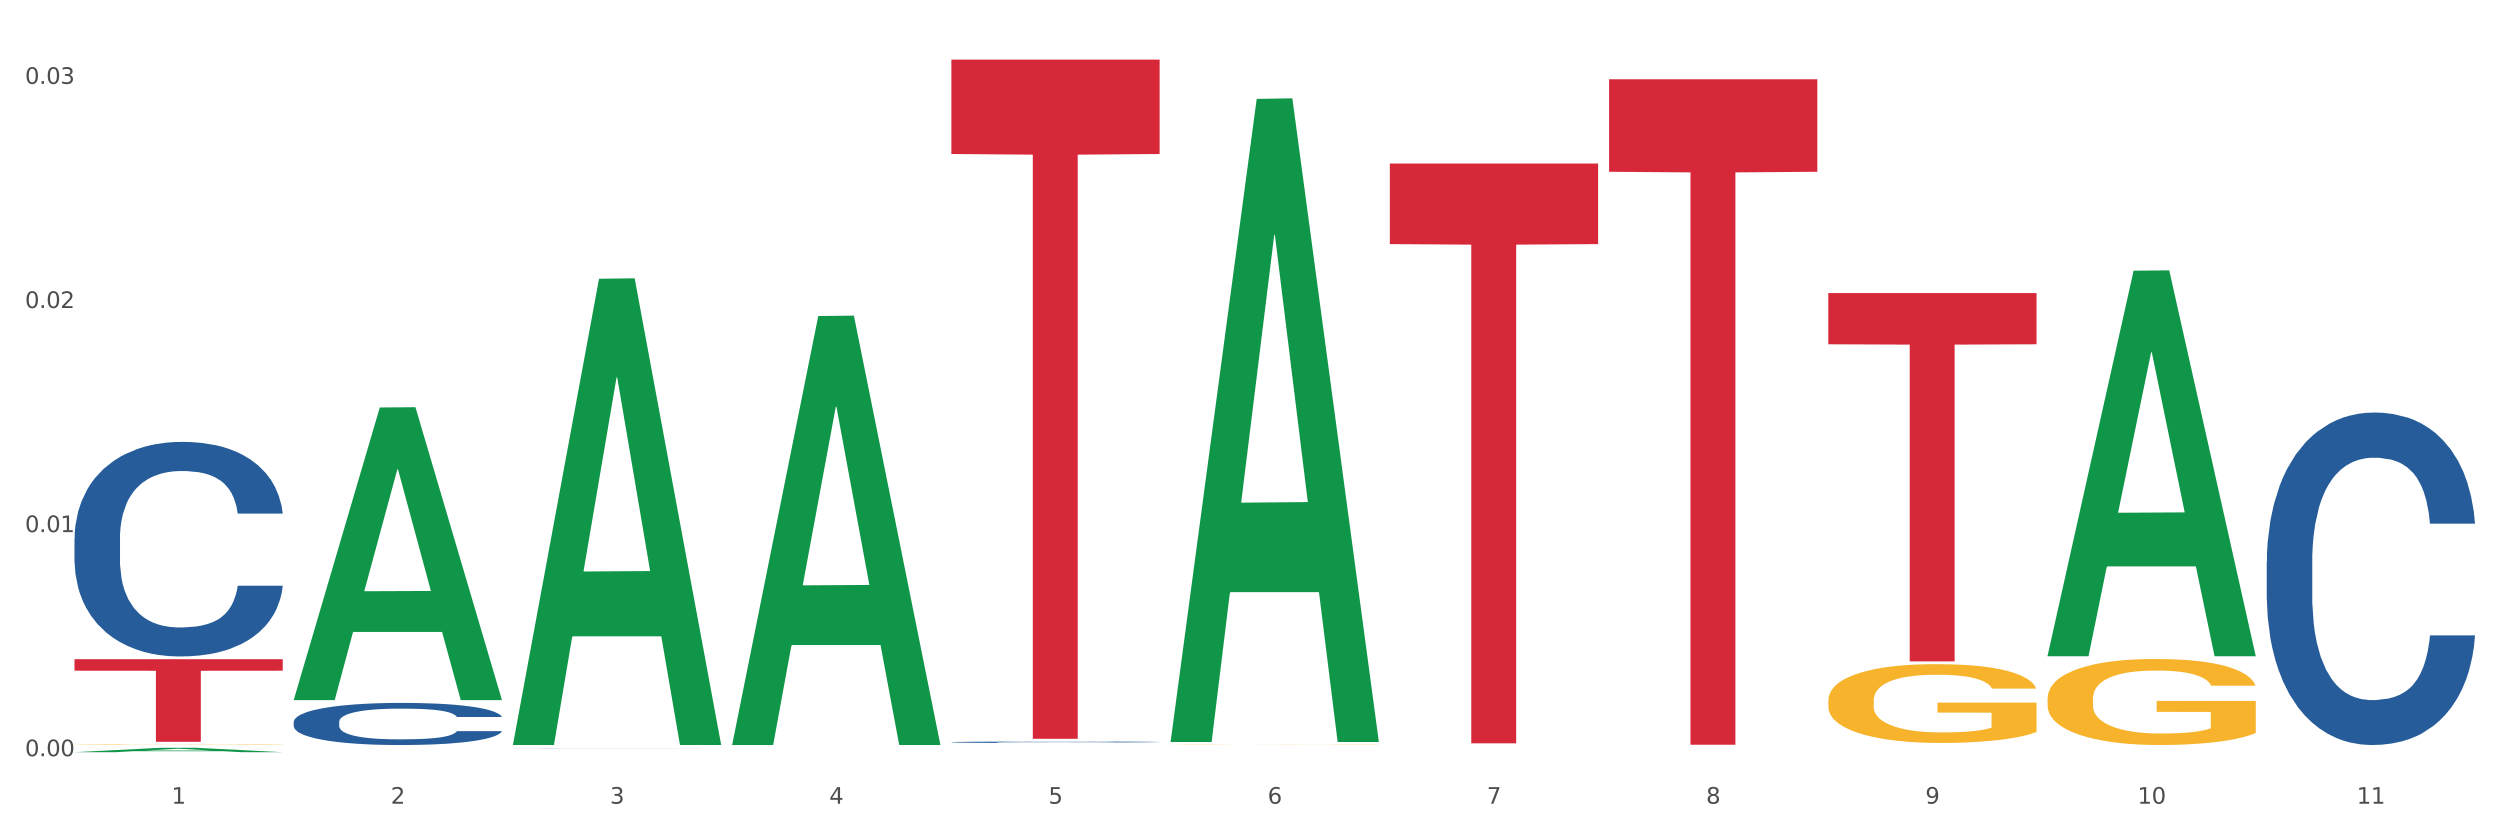
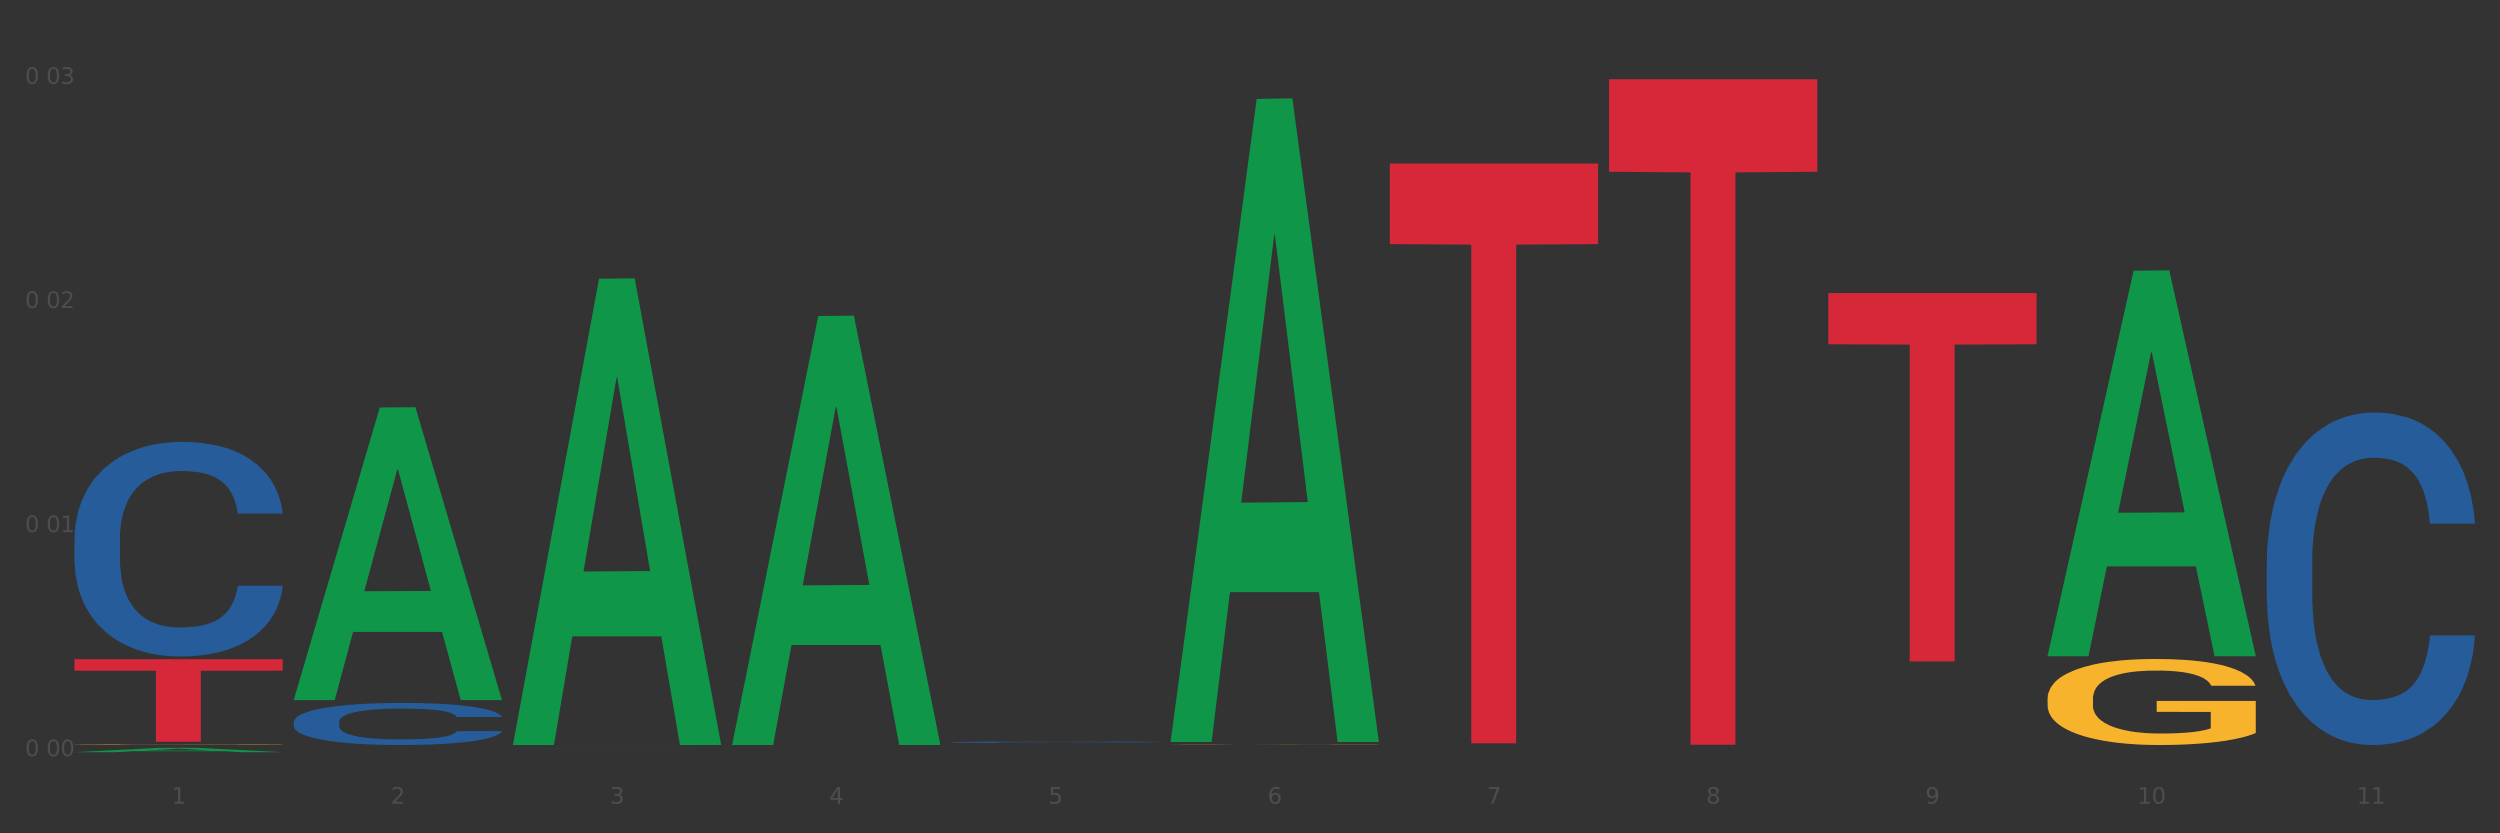
<svg xmlns="http://www.w3.org/2000/svg" xmlns:xlink="http://www.w3.org/1999/xlink" width="1080pt" height="360pt" viewBox="0 0 1080 360" version="1.1">
  <rect x="0" y="0" width="1080" height="360" fill="#333333" stroke="none" />
  <defs>
    <style type="text/css">*{stroke-linejoin: round; stroke-linecap: butt}</style>
  </defs>
  <g id="figure_1">
    <g id="patch_1">
-       <path d="M 0 360  L 1080 360  L 1080 0  L 0 0  z " style="fill: #ffffff; stroke: #ffffff; stroke-linejoin: miter" />
-     </g>
+       </g>
    <g id="axes_1">
      <g id="matplotlib.axis_1">
        <g id="xtick_1">
          <g id="text_1">
            <g style="fill: #4d4d4d" transform="translate(74.106 347.204) scale(0.096 -0.096)">
              <defs>
                <path id="DejaVuSans-31" d="M 794 531  L 1825 531  L 1825 4091  L 703 3866  L 703 4441  L 1819 4666  L 2450 4666  L 2450 531  L 3481 531  L 3481 0  L 794 0  L 794 531  z " transform="scale(0.016)" />
              </defs>
              <use xlink:href="#DejaVuSans-31" />
            </g>
          </g>
        </g>
        <g id="xtick_2">
          <g id="text_2">
            <g style="fill: #4d4d4d" transform="translate(168.812 347.204) scale(0.096 -0.096)">
              <defs>
                <path id="DejaVuSans-32" d="M 1228 531  L 3431 531  L 3431 0  L 469 0  L 469 531  Q 828 903 1448 1529  Q 2069 2156 2228 2338  Q 2531 2678 2651 2914  Q 2772 3150 2772 3378  Q 2772 3750 2511 3984  Q 2250 4219 1831 4219  Q 1534 4219 1204 4116  Q 875 4013 500 3803  L 500 4441  Q 881 4594 1212 4672  Q 1544 4750 1819 4750  Q 2544 4750 2975 4387  Q 3406 4025 3406 3419  Q 3406 3131 3298 2873  Q 3191 2616 2906 2266  Q 2828 2175 2409 1742  Q 1991 1309 1228 531  z " transform="scale(0.016)" />
              </defs>
              <use xlink:href="#DejaVuSans-32" />
            </g>
          </g>
        </g>
        <g id="xtick_3">
          <g id="text_3">
            <g style="fill: #4d4d4d" transform="translate(263.517 347.204) scale(0.096 -0.096)">
              <defs>
                <path id="DejaVuSans-33" d="M 2597 2516  Q 3050 2419 3304 2112  Q 3559 1806 3559 1356  Q 3559 666 3084 287  Q 2609 -91 1734 -91  Q 1441 -91 1130 -33  Q 819 25 488 141  L 488 750  Q 750 597 1062 519  Q 1375 441 1716 441  Q 2309 441 2620 675  Q 2931 909 2931 1356  Q 2931 1769 2642 2001  Q 2353 2234 1838 2234  L 1294 2234  L 1294 2753  L 1863 2753  Q 2328 2753 2575 2939  Q 2822 3125 2822 3475  Q 2822 3834 2567 4026  Q 2313 4219 1838 4219  Q 1578 4219 1281 4162  Q 984 4106 628 3988  L 628 4550  Q 988 4650 1302 4700  Q 1616 4750 1894 4750  Q 2613 4750 3031 4423  Q 3450 4097 3450 3541  Q 3450 3153 3228 2886  Q 3006 2619 2597 2516  z " transform="scale(0.016)" />
              </defs>
              <use xlink:href="#DejaVuSans-33" />
            </g>
          </g>
        </g>
        <g id="xtick_4">
          <g id="text_4">
            <g style="fill: #4d4d4d" transform="translate(358.223 347.204) scale(0.096 -0.096)">
              <defs>
                <path id="DejaVuSans-34" d="M 2419 4116  L 825 1625  L 2419 1625  L 2419 4116  z M 2253 4666  L 3047 4666  L 3047 1625  L 3713 1625  L 3713 1100  L 3047 1100  L 3047 0  L 2419 0  L 2419 1100  L 313 1100  L 313 1709  L 2253 4666  z " transform="scale(0.016)" />
              </defs>
              <use xlink:href="#DejaVuSans-34" />
            </g>
          </g>
        </g>
        <g id="xtick_5">
          <g id="text_5">
            <g style="fill: #4d4d4d" transform="translate(452.928 347.204) scale(0.096 -0.096)">
              <defs>
                <path id="DejaVuSans-35" d="M 691 4666  L 3169 4666  L 3169 4134  L 1269 4134  L 1269 2991  Q 1406 3038 1543 3061  Q 1681 3084 1819 3084  Q 2600 3084 3056 2656  Q 3513 2228 3513 1497  Q 3513 744 3044 326  Q 2575 -91 1722 -91  Q 1428 -91 1123 -41  Q 819 9 494 109  L 494 744  Q 775 591 1075 516  Q 1375 441 1709 441  Q 2250 441 2565 725  Q 2881 1009 2881 1497  Q 2881 1984 2565 2268  Q 2250 2553 1709 2553  Q 1456 2553 1204 2497  Q 953 2441 691 2322  L 691 4666  z " transform="scale(0.016)" />
              </defs>
              <use xlink:href="#DejaVuSans-35" />
            </g>
          </g>
        </g>
        <g id="xtick_6">
          <g id="text_6">
            <g style="fill: #4d4d4d" transform="translate(547.634 347.204) scale(0.096 -0.096)">
              <defs>
                <path id="DejaVuSans-36" d="M 2113 2584  Q 1688 2584 1439 2293  Q 1191 2003 1191 1497  Q 1191 994 1439 701  Q 1688 409 2113 409  Q 2538 409 2786 701  Q 3034 994 3034 1497  Q 3034 2003 2786 2293  Q 2538 2584 2113 2584  z M 3366 4563  L 3366 3988  Q 3128 4100 2886 4159  Q 2644 4219 2406 4219  Q 1781 4219 1451 3797  Q 1122 3375 1075 2522  Q 1259 2794 1537 2939  Q 1816 3084 2150 3084  Q 2853 3084 3261 2657  Q 3669 2231 3669 1497  Q 3669 778 3244 343  Q 2819 -91 2113 -91  Q 1303 -91 875 529  Q 447 1150 447 2328  Q 447 3434 972 4092  Q 1497 4750 2381 4750  Q 2619 4750 2861 4703  Q 3103 4656 3366 4563  z " transform="scale(0.016)" />
              </defs>
              <use xlink:href="#DejaVuSans-36" />
            </g>
          </g>
        </g>
        <g id="xtick_7">
          <g id="text_7">
            <g style="fill: #4d4d4d" transform="translate(642.339 347.204) scale(0.096 -0.096)">
              <defs>
                <path id="DejaVuSans-37" d="M 525 4666  L 3525 4666  L 3525 4397  L 1831 0  L 1172 0  L 2766 4134  L 525 4134  L 525 4666  z " transform="scale(0.016)" />
              </defs>
              <use xlink:href="#DejaVuSans-37" />
            </g>
          </g>
        </g>
        <g id="xtick_8">
          <g id="text_8">
            <g style="fill: #4d4d4d" transform="translate(737.044 347.204) scale(0.096 -0.096)">
              <defs>
                <path id="DejaVuSans-38" d="M 2034 2216  Q 1584 2216 1326 1975  Q 1069 1734 1069 1313  Q 1069 891 1326 650  Q 1584 409 2034 409  Q 2484 409 2743 651  Q 3003 894 3003 1313  Q 3003 1734 2745 1975  Q 2488 2216 2034 2216  z M 1403 2484  Q 997 2584 770 2862  Q 544 3141 544 3541  Q 544 4100 942 4425  Q 1341 4750 2034 4750  Q 2731 4750 3128 4425  Q 3525 4100 3525 3541  Q 3525 3141 3298 2862  Q 3072 2584 2669 2484  Q 3125 2378 3379 2068  Q 3634 1759 3634 1313  Q 3634 634 3220 271  Q 2806 -91 2034 -91  Q 1263 -91 848 271  Q 434 634 434 1313  Q 434 1759 690 2068  Q 947 2378 1403 2484  z M 1172 3481  Q 1172 3119 1398 2916  Q 1625 2713 2034 2713  Q 2441 2713 2670 2916  Q 2900 3119 2900 3481  Q 2900 3844 2670 4047  Q 2441 4250 2034 4250  Q 1625 4250 1398 4047  Q 1172 3844 1172 3481  z " transform="scale(0.016)" />
              </defs>
              <use xlink:href="#DejaVuSans-38" />
            </g>
          </g>
        </g>
        <g id="xtick_9">
          <g id="text_9">
            <g style="fill: #4d4d4d" transform="translate(831.75 347.204) scale(0.096 -0.096)">
              <defs>
                <path id="DejaVuSans-39" d="M 703 97  L 703 672  Q 941 559 1184 500  Q 1428 441 1663 441  Q 2288 441 2617 861  Q 2947 1281 2994 2138  Q 2813 1869 2534 1725  Q 2256 1581 1919 1581  Q 1219 1581 811 2004  Q 403 2428 403 3163  Q 403 3881 828 4315  Q 1253 4750 1959 4750  Q 2769 4750 3195 4129  Q 3622 3509 3622 2328  Q 3622 1225 3098 567  Q 2575 -91 1691 -91  Q 1453 -91 1209 -44  Q 966 3 703 97  z M 1959 2075  Q 2384 2075 2632 2365  Q 2881 2656 2881 3163  Q 2881 3666 2632 3958  Q 2384 4250 1959 4250  Q 1534 4250 1286 3958  Q 1038 3666 1038 3163  Q 1038 2656 1286 2365  Q 1534 2075 1959 2075  z " transform="scale(0.016)" />
              </defs>
              <use xlink:href="#DejaVuSans-39" />
            </g>
          </g>
        </g>
        <g id="xtick_10">
          <g id="text_10">
            <g style="fill: #4d4d4d" transform="translate(923.401 347.204) scale(0.096 -0.096)">
              <defs>
                <path id="DejaVuSans-30" d="M 2034 4250  Q 1547 4250 1301 3770  Q 1056 3291 1056 2328  Q 1056 1369 1301 889  Q 1547 409 2034 409  Q 2525 409 2770 889  Q 3016 1369 3016 2328  Q 3016 3291 2770 3770  Q 2525 4250 2034 4250  z M 2034 4750  Q 2819 4750 3233 4129  Q 3647 3509 3647 2328  Q 3647 1150 3233 529  Q 2819 -91 2034 -91  Q 1250 -91 836 529  Q 422 1150 422 2328  Q 422 3509 836 4129  Q 1250 4750 2034 4750  z " transform="scale(0.016)" />
              </defs>
              <use xlink:href="#DejaVuSans-31" />
              <use xlink:href="#DejaVuSans-30" transform="translate(63.623 0)" />
            </g>
          </g>
        </g>
        <g id="xtick_11">
          <g id="text_11">
            <g style="fill: #4d4d4d" transform="translate(1018.107 347.204) scale(0.096 -0.096)">
              <use xlink:href="#DejaVuSans-31" />
              <use xlink:href="#DejaVuSans-31" transform="translate(63.623 0)" />
            </g>
          </g>
        </g>
        <g id="xtick_12" />
        <g id="xtick_13" />
        <g id="xtick_14" />
        <g id="xtick_15" />
        <g id="xtick_16" />
        <g id="xtick_17" />
        <g id="xtick_18" />
        <g id="xtick_19" />
        <g id="xtick_20" />
        <g id="xtick_21" />
      </g>
      <g id="matplotlib.axis_2">
        <g id="ytick_1">
          <g id="text_12">
            <g style="fill: #4d4d4d" transform="translate(10.8 326.688) scale(0.096 -0.096)">
              <defs>
-                 <path id="DejaVuSans-2e" d="M 684 794  L 1344 794  L 1344 0  L 684 0  L 684 794  z " transform="scale(0.016)" />
-               </defs>
+                 </defs>
              <use xlink:href="#DejaVuSans-30" />
              <use xlink:href="#DejaVuSans-2e" transform="translate(63.623 0)" />
              <use xlink:href="#DejaVuSans-30" transform="translate(95.41 0)" />
              <use xlink:href="#DejaVuSans-30" transform="translate(159.033 0)" />
            </g>
          </g>
        </g>
        <g id="ytick_2">
          <g id="text_13">
            <g style="fill: #4d4d4d" transform="translate(10.8 229.87) scale(0.096 -0.096)">
              <use xlink:href="#DejaVuSans-30" />
              <use xlink:href="#DejaVuSans-2e" transform="translate(63.623 0)" />
              <use xlink:href="#DejaVuSans-30" transform="translate(95.41 0)" />
              <use xlink:href="#DejaVuSans-31" transform="translate(159.033 0)" />
            </g>
          </g>
        </g>
        <g id="ytick_3">
          <g id="text_14">
            <g style="fill: #4d4d4d" transform="translate(10.8 133.052) scale(0.096 -0.096)">
              <use xlink:href="#DejaVuSans-30" />
              <use xlink:href="#DejaVuSans-2e" transform="translate(63.623 0)" />
              <use xlink:href="#DejaVuSans-30" transform="translate(95.41 0)" />
              <use xlink:href="#DejaVuSans-32" transform="translate(159.033 0)" />
            </g>
          </g>
        </g>
        <g id="ytick_4">
          <g id="text_15">
            <g style="fill: #4d4d4d" transform="translate(10.8 36.234) scale(0.096 -0.096)">
              <use xlink:href="#DejaVuSans-30" />
              <use xlink:href="#DejaVuSans-2e" transform="translate(63.623 0)" />
              <use xlink:href="#DejaVuSans-30" transform="translate(95.41 0)" />
              <use xlink:href="#DejaVuSans-33" transform="translate(159.033 0)" />
            </g>
          </g>
        </g>
        <g id="ytick_5" />
        <g id="ytick_6" />
        <g id="ytick_7" />
      </g>
      <g id="PolyCollection_1">
        <path d="M 32.175 324.946  L 32.268 324.944  L 69.369 323.042  L 84.766 323.04  L 122.145 324.95  L 104.337 324.95  L 96.267 324.505  L 57.96 324.505  L 57.682 324.512  L 49.891 324.95  L 32.175 324.95  L 32.175 324.946  L 62.783 324.24  L 91.444 324.238  L 77.253 323.447  L 77.067 323.444  L 76.882 323.449  L 62.691 324.238  L 62.783 324.24  L 32.175 324.946  z " clip-path="url(#p49a3dd304e)" style="fill: #109648" />
        <path d="M 221.586 323.2  L 221.692 323.2  L 221.692 323.198  L 222.011 323.196  L 223.181 323.192  L 224.67 323.189  L 227.222 323.185  L 228.605 323.184  L 230.413 323.182  L 234.135 323.179  L 238.389 323.177  L 241.367 323.176  L 243.6 323.175  L 248.598 323.173  L 251.47 323.173  L 254.447 323.172  L 257 323.172  L 261.254 323.171  L 264.657 323.171  L 268.592 323.171  L 271.888 323.171  L 276.249 323.171  L 282.63 323.172  L 285.076 323.173  L 288.372 323.173  L 291.775 323.174  L 294.541 323.175  L 297.731 323.176  L 301.028 323.178  L 304.218 323.18  L 306.451 323.182  L 308.259 323.185  L 309.855 323.187  L 311.024 323.19  L 311.556 323.192  L 292.095 323.192  L 291.563 323.19  L 290.499 323.188  L 289.436 323.186  L 288.266 323.185  L 286.458 323.184  L 284.863 323.183  L 282.204 323.182  L 279.758 323.181  L 277.738 323.181  L 275.292 323.18  L 270.081 323.18  L 266.358 323.18  L 264.019 323.18  L 261.147 323.18  L 258.701 323.181  L 255.83 323.181  L 253.597 323.182  L 251.363 323.183  L 250.087 323.184  L 248.173 323.185  L 246.897 323.186  L 245.195 323.188  L 244.238 323.189  L 242.536 323.192  L 241.792 323.195  L 241.473 323.197  L 241.26 323.198  L 241.26 323.208  L 241.898 323.212  L 242.43 323.213  L 243.281 323.215  L 244.876 323.218  L 247.216 323.22  L 249.662 323.222  L 251.682 323.223  L 253.597 323.224  L 255.511 323.225  L 257.851 323.225  L 259.765 323.226  L 262.636 323.226  L 266.039 323.226  L 268.698 323.226  L 274.122 323.226  L 276.568 323.226  L 278.907 323.225  L 281.46 323.225  L 283.48 323.224  L 284.65 323.223  L 286.564 323.222  L 288.053 323.221  L 289.329 323.22  L 290.18 323.219  L 291.137 323.217  L 291.882 323.215  L 292.095 323.214  L 311.556 323.214  L 311.131 323.216  L 310.386 323.218  L 308.897 323.221  L 307.728 323.222  L 305.92 323.224  L 304.005 323.226  L 301.347 323.228  L 298.901 323.229  L 296.348 323.23  L 293.583 323.231  L 288.585 323.233  L 286.777 323.233  L 282.949 323.234  L 279.971 323.234  L 275.611 323.235  L 271.144 323.235  L 266.465 323.235  L 262.317 323.235  L 257.744 323.234  L 254.873 323.234  L 251.682 323.233  L 247.96 323.233  L 244.451 323.232  L 241.154 323.231  L 238.07 323.229  L 235.198 323.228  L 231.476 323.225  L 228.711 323.223  L 226.691 323.22  L 225.308 323.219  L 223.926 323.216  L 223.181 323.214  L 222.011 323.21  L 221.586 323.207  L 221.586 323.2  z " clip-path="url(#p49a3dd304e)" style="fill: #255c99" />
        <path d="M 410.997 320.622  L 411.103 320.621  L 411.103 320.605  L 411.422 320.584  L 412.592 320.545  L 414.081 320.515  L 416.633 320.48  L 418.016 320.466  L 419.824 320.449  L 423.546 320.423  L 427.8 320.401  L 430.778 320.388  L 433.011 320.38  L 438.009 320.366  L 440.881 320.36  L 443.858 320.355  L 446.411 320.352  L 450.665 320.348  L 454.068 320.346  L 458.003 320.346  L 461.299 320.346  L 465.66 320.348  L 472.041 320.355  L 474.487 320.359  L 477.783 320.366  L 481.186 320.375  L 483.951 320.384  L 487.142 320.397  L 490.439 320.413  L 493.629 320.435  L 495.862 320.454  L 497.67 320.475  L 499.266 320.5  L 500.435 320.528  L 500.967 320.551  L 481.505 320.551  L 480.974 320.53  L 479.91 320.508  L 478.847 320.493  L 477.677 320.48  L 475.869 320.466  L 474.274 320.457  L 471.615 320.447  L 469.169 320.44  L 467.149 320.436  L 464.703 320.432  L 459.491 320.429  L 455.769 320.429  L 453.43 320.43  L 450.558 320.433  L 448.112 320.437  L 445.241 320.444  L 443.008 320.451  L 440.774 320.461  L 439.498 320.467  L 437.584 320.48  L 436.308 320.49  L 434.606 320.507  L 433.649 320.519  L 431.947 320.551  L 431.203 320.575  L 430.884 320.591  L 430.671 320.609  L 430.671 320.697  L 431.309 320.736  L 431.841 320.753  L 432.692 320.772  L 434.287 320.797  L 436.627 320.821  L 439.073 320.838  L 441.093 320.849  L 443.008 320.857  L 444.922 320.863  L 447.262 320.868  L 449.176 320.872  L 452.047 320.875  L 455.45 320.877  L 458.109 320.877  L 463.533 320.874  L 465.979 320.871  L 468.318 320.867  L 470.871 320.861  L 472.891 320.854  L 474.061 320.849  L 475.975 320.839  L 477.464 320.828  L 478.74 320.815  L 479.591 320.803  L 480.548 320.787  L 481.293 320.767  L 481.505 320.757  L 500.967 320.757  L 500.542 320.778  L 499.797 320.797  L 498.308 320.824  L 497.139 320.839  L 495.331 320.857  L 493.416 320.873  L 490.758 320.89  L 488.312 320.903  L 485.759 320.914  L 482.994 320.925  L 477.996 320.939  L 476.188 320.943  L 472.36 320.949  L 469.382 320.953  L 465.022 320.957  L 460.555 320.959  L 455.876 320.96  L 451.728 320.959  L 447.155 320.955  L 444.284 320.952  L 441.093 320.947  L 437.371 320.939  L 433.862 320.93  L 430.565 320.918  L 427.481 320.906  L 424.609 320.891  L 420.887 320.867  L 418.122 320.843  L 416.102 320.821  L 414.719 320.803  L 413.337 320.779  L 412.592 320.763  L 411.422 320.724  L 410.997 320.687  L 410.997 320.622  z " clip-path="url(#p49a3dd304e)" style="fill: #255c99" />
        <path d="M 979.23 242.752  L 979.336 242.621  L 979.336 238.948  L 979.655 233.963  L 980.825 224.781  L 982.314 217.828  L 984.866 209.695  L 986.249 206.285  L 988.057 202.481  L 991.779 196.315  L 996.033 191.068  L 999.01 188.182  L 1001.244 186.346  L 1006.242 183.067  L 1009.114 181.624  L 1012.091 180.443  L 1014.644 179.656  L 1018.898 178.738  L 1022.301 178.344  L 1026.236 178.213  L 1029.532 178.344  L 1033.893 178.869  L 1040.273 180.443  L 1042.719 181.361  L 1046.016 182.935  L 1049.419 185.034  L 1052.184 187.133  L 1055.375 190.15  L 1058.672 194.085  L 1061.862 199.07  L 1064.095 203.661  L 1065.903 208.515  L 1067.498 214.418  L 1068.668 220.845  L 1069.2 226.224  L 1049.738 226.224  L 1049.207 221.37  L 1048.143 216.123  L 1047.08 212.581  L 1045.91 209.695  L 1044.102 206.416  L 1042.507 204.317  L 1039.848 201.825  L 1037.402 200.251  L 1035.381 199.332  L 1032.935 198.545  L 1027.724 197.758  L 1024.002 197.758  L 1021.663 198.021  L 1018.791 198.677  L 1016.345 199.595  L 1013.474 201.169  L 1011.24 202.874  L 1009.007 205.104  L 1007.731 206.678  L 1005.817 209.564  L 1004.541 211.925  L 1002.839 215.992  L 1001.882 218.878  L 1000.18 226.355  L 999.436 231.864  L 999.117 235.668  L 998.904 239.866  L 998.904 260.329  L 999.542 269.512  L 1000.074 273.447  L 1000.925 277.907  L 1002.52 283.679  L 1004.86 289.319  L 1007.306 293.386  L 1009.326 295.878  L 1011.24 297.715  L 1013.155 299.158  L 1015.494 300.469  L 1017.409 301.257  L 1020.28 302.044  L 1023.683 302.437  L 1026.342 302.437  L 1031.766 301.781  L 1034.212 301.125  L 1036.551 300.207  L 1039.104 298.764  L 1041.124 297.19  L 1042.294 296.009  L 1044.208 293.517  L 1045.697 290.894  L 1046.973 287.877  L 1047.824 285.253  L 1048.781 281.318  L 1049.526 276.858  L 1049.738 274.497  L 1069.2 274.497  L 1068.775 279.219  L 1068.03 283.81  L 1066.541 289.975  L 1065.371 293.517  L 1063.564 297.846  L 1061.649 301.519  L 1058.991 305.585  L 1056.545 308.602  L 1053.992 311.226  L 1051.227 313.587  L 1046.229 316.867  L 1044.421 317.785  L 1040.592 319.359  L 1037.615 320.277  L 1033.254 321.195  L 1028.788 321.72  L 1024.109 321.851  L 1019.961 321.589  L 1015.388 320.802  L 1012.517 320.015  L 1009.326 318.834  L 1005.604 316.998  L 1002.095 314.768  L 998.798 312.144  L 995.714 309.127  L 992.842 305.717  L 989.12 300.076  L 986.355 294.567  L 984.334 289.451  L 982.952 285.122  L 981.569 279.612  L 980.825 275.808  L 979.655 266.626  L 979.23 258.099  L 979.23 242.752  z " clip-path="url(#p49a3dd304e)" style="fill: #255c99" />
        <path d="M 32.175 284.782  L 122.145 284.782  L 122.145 289.741  L 86.754 289.774  L 86.754 320.462  L 67.353 320.462  L 67.353 289.774  L 32.175 289.741  L 32.175 284.816  L 32.175 284.782  z " clip-path="url(#p49a3dd304e)" style="fill: #d62839" />
        <path d="M 32.175 321.744  L 32.281 321.743  L 32.281 321.737  L 32.494 321.731  L 33.556 321.717  L 35.149 321.706  L 36.318 321.7  L 37.486 321.695  L 38.867 321.69  L 40.567 321.685  L 43.647 321.678  L 45.559 321.674  L 47.896 321.67  L 52.145 321.664  L 55.225 321.661  L 58.412 321.658  L 63.617 321.655  L 67.016 321.653  L 70.627 321.652  L 74.983 321.651  L 78.275 321.651  L 85.499 321.652  L 91.659 321.653  L 94.634 321.655  L 98.458 321.657  L 100.476 321.658  L 103.769 321.661  L 107.168 321.665  L 109.505 321.668  L 113.01 321.674  L 115.666 321.681  L 118.109 321.688  L 119.383 321.694  L 120.339 321.699  L 121.189 321.704  L 122.039 321.713  L 102.919 321.713  L 102.175 321.707  L 101.007 321.701  L 99.307 321.695  L 97.82 321.691  L 95.271 321.687  L 92.934 321.684  L 90.491 321.682  L 87.517 321.68  L 85.18 321.679  L 81.887 321.678  L 75.407 321.678  L 71.052 321.68  L 68.078 321.682  L 66.166 321.683  L 64.467 321.685  L 62.555 321.688  L 60.324 321.691  L 58.731 321.695  L 57.137 321.699  L 55.863 321.704  L 54.694 321.709  L 53.738 321.714  L 52.995 321.72  L 52.357 321.727  L 51.826 321.738  L 51.826 321.763  L 52.039 321.769  L 52.57 321.777  L 53.207 321.782  L 54.269 321.789  L 55.225 321.794  L 57.031 321.8  L 59.049 321.806  L 60.643 321.809  L 62.236 321.812  L 64.998 321.816  L 68.078 321.819  L 70.734 321.821  L 74.345 321.823  L 76.788 321.824  L 78.913 321.824  L 84.118 321.824  L 87.835 321.824  L 91.978 321.823  L 95.165 321.821  L 97.82 321.819  L 100.795 321.816  L 102.707 321.812  L 102.707 321.774  L 79.338 321.774  L 79.338 321.749  L 122.145 321.749  L 122.145 321.823  L 120.339 321.827  L 118.321 321.831  L 116.197 321.834  L 113.01 321.838  L 109.186 321.841  L 105.787 321.844  L 102.175 321.846  L 97.927 321.848  L 92.403 321.85  L 89.004 321.85  L 84.755 321.851  L 79.763 321.851  L 75.407 321.851  L 71.159 321.85  L 66.697 321.848  L 62.342 321.846  L 59.049 321.844  L 55.756 321.841  L 52.251 321.837  L 49.489 321.833  L 47.365 321.83  L 45.028 321.826  L 42.479 321.82  L 40.567 321.815  L 38.867 321.81  L 37.061 321.804  L 35.787 321.798  L 34.512 321.791  L 33.768 321.785  L 32.919 321.777  L 32.281 321.766  L 32.175 321.744  z " clip-path="url(#p49a3dd304e)" style="fill: #f7b32b" />
-         <path d="M 410.997 25.759  L 500.967 25.759  L 500.967 66.532  L 465.576 66.808  L 465.576 319.156  L 446.175 319.156  L 446.175 66.808  L 410.997 66.532  L 410.997 26.035  L 410.997 25.759  z " clip-path="url(#p49a3dd304e)" style="fill: #d62839" />
        <path d="M 600.408 70.645  L 690.378 70.645  L 690.378 105.451  L 654.987 105.687  L 654.987 321.111  L 635.586 321.111  L 635.586 105.687  L 600.408 105.451  L 600.408 70.88  L 600.408 70.645  z " clip-path="url(#p49a3dd304e)" style="fill: #d62839" />
        <path d="M 695.113 34.255  L 785.084 34.255  L 785.084 74.205  L 749.692 74.475  L 749.692 321.734  L 730.291 321.734  L 730.291 74.475  L 695.113 74.205  L 695.113 34.525  L 695.113 34.255  z " clip-path="url(#p49a3dd304e)" style="fill: #d62839" />
        <path d="M 789.819 126.619  L 879.789 126.619  L 879.789 148.728  L 844.398 148.878  L 844.398 285.716  L 824.997 285.716  L 824.997 148.878  L 789.819 148.728  L 789.819 126.769  L 789.819 126.619  z " clip-path="url(#p49a3dd304e)" style="fill: #d62839" />
        <path d="M 126.88 311.832  L 126.987 311.816  L 126.987 311.35  L 127.306 310.719  L 128.476 309.556  L 129.965 308.675  L 132.517 307.645  L 133.899 307.213  L 135.707 306.731  L 139.43 305.951  L 143.683 305.286  L 146.661 304.92  L 148.894 304.688  L 153.893 304.272  L 156.764 304.09  L 159.742 303.94  L 162.294 303.84  L 166.548 303.724  L 169.951 303.674  L 173.886 303.658  L 177.183 303.674  L 181.543 303.741  L 187.924 303.94  L 190.37 304.056  L 193.667 304.256  L 197.07 304.522  L 199.835 304.788  L 203.025 305.17  L 206.322 305.668  L 209.513 306.3  L 211.746 306.881  L 213.554 307.496  L 215.149 308.243  L 216.319 309.058  L 216.851 309.739  L 197.389 309.739  L 196.857 309.124  L 195.794 308.459  L 194.73 308.011  L 193.561 307.645  L 191.753 307.23  L 190.157 306.964  L 187.499 306.648  L 185.053 306.449  L 183.032 306.333  L 180.586 306.233  L 175.375 306.133  L 171.653 306.133  L 169.313 306.167  L 166.442 306.25  L 163.996 306.366  L 161.124 306.565  L 158.891 306.781  L 156.658 307.064  L 155.382 307.263  L 153.467 307.629  L 152.191 307.928  L 150.49 308.443  L 149.533 308.808  L 147.831 309.755  L 147.087 310.453  L 146.768 310.935  L 146.555 311.467  L 146.555 314.059  L 147.193 315.222  L 147.725 315.72  L 148.575 316.285  L 150.171 317.016  L 152.51 317.731  L 154.956 318.246  L 156.977 318.561  L 158.891 318.794  L 160.805 318.977  L 163.145 319.143  L 165.059 319.243  L 167.931 319.342  L 171.334 319.392  L 173.993 319.392  L 179.416 319.309  L 181.862 319.226  L 184.202 319.11  L 186.754 318.927  L 188.775 318.728  L 189.945 318.578  L 191.859 318.262  L 193.348 317.93  L 194.624 317.548  L 195.475 317.216  L 196.432 316.717  L 197.176 316.152  L 197.389 315.853  L 216.851 315.853  L 216.425 316.451  L 215.681 317.033  L 214.192 317.814  L 213.022 318.262  L 211.214 318.811  L 209.3 319.276  L 206.641 319.791  L 204.195 320.173  L 201.643 320.505  L 198.878 320.804  L 193.88 321.22  L 192.072 321.336  L 188.243 321.536  L 185.265 321.652  L 180.905 321.768  L 176.439 321.835  L 171.759 321.851  L 167.612 321.818  L 163.039 321.718  L 160.167 321.619  L 156.977 321.469  L 153.255 321.236  L 149.745 320.954  L 146.448 320.622  L 143.364 320.24  L 140.493 319.808  L 136.771 319.093  L 134.006 318.395  L 131.985 317.747  L 130.603 317.199  L 129.22 316.501  L 128.476 316.019  L 127.306 314.856  L 126.88 313.776  L 126.88 311.832  z " clip-path="url(#p49a3dd304e)" style="fill: #255c99" />
        <path d="M 32.175 232.543  L 32.281 232.458  L 32.281 230.088  L 32.6 226.871  L 33.77 220.945  L 35.259 216.458  L 37.811 211.209  L 39.194 209.007  L 41.002 206.552  L 44.724 202.573  L 48.978 199.187  L 51.956 197.324  L 54.189 196.139  L 59.187 194.023  L 62.059 193.091  L 65.036 192.329  L 67.589 191.821  L 71.843 191.229  L 75.246 190.975  L 79.181 190.89  L 82.477 190.975  L 86.838 191.314  L 93.219 192.329  L 95.665 192.922  L 98.961 193.938  L 102.365 195.293  L 105.13 196.647  L 108.32 198.594  L 111.617 201.134  L 114.807 204.351  L 117.041 207.314  L 118.848 210.447  L 120.444 214.256  L 121.613 218.405  L 122.145 221.876  L 102.684 221.876  L 102.152 218.743  L 101.088 215.357  L 100.025 213.071  L 98.855 211.209  L 97.047 209.092  L 95.452 207.738  L 92.793 206.129  L 90.347 205.113  L 88.327 204.52  L 85.881 204.013  L 80.67 203.505  L 76.947 203.505  L 74.608 203.674  L 71.736 204.097  L 69.29 204.69  L 66.419 205.706  L 64.186 206.806  L 61.952 208.246  L 60.676 209.261  L 58.762 211.124  L 57.486 212.648  L 55.784 215.272  L 54.827 217.135  L 53.126 221.96  L 52.381 225.516  L 52.062 227.971  L 51.849 230.68  L 51.849 243.887  L 52.487 249.814  L 53.019 252.353  L 53.87 255.232  L 55.465 258.957  L 57.805 262.597  L 60.251 265.222  L 62.271 266.83  L 64.186 268.016  L 66.1 268.947  L 68.44 269.793  L 70.354 270.301  L 73.225 270.809  L 76.628 271.063  L 79.287 271.063  L 84.711 270.64  L 87.157 270.217  L 89.496 269.624  L 92.049 268.693  L 94.069 267.677  L 95.239 266.915  L 97.153 265.306  L 98.642 263.613  L 99.919 261.666  L 100.769 259.973  L 101.726 257.433  L 102.471 254.555  L 102.684 253.031  L 122.145 253.031  L 121.72 256.079  L 120.975 259.042  L 119.487 263.021  L 118.317 265.306  L 116.509 268.1  L 114.595 270.471  L 111.936 273.095  L 109.49 275.042  L 106.937 276.736  L 104.172 278.26  L 99.174 280.376  L 97.366 280.969  L 93.538 281.985  L 90.56 282.577  L 86.2 283.17  L 81.733 283.508  L 77.054 283.593  L 72.906 283.424  L 68.333 282.916  L 65.462 282.408  L 62.271 281.646  L 58.549 280.461  L 55.04 279.021  L 51.743 277.328  L 48.659 275.381  L 45.788 273.18  L 42.065 269.54  L 39.3 265.984  L 37.28 262.682  L 35.897 259.888  L 34.515 256.333  L 33.77 253.877  L 32.6 247.951  L 32.175 242.448  L 32.175 232.543  z " clip-path="url(#p49a3dd304e)" style="fill: #255c99" />
        <path d="M 884.524 301.857  L 884.631 301.823  L 884.631 300.601  L 884.843 299.549  L 885.905 297.004  L 887.499 294.899  L 888.667 293.779  L 889.835 292.863  L 891.216 291.946  L 892.916 290.996  L 895.996 289.604  L 897.908 288.892  L 900.245 288.145  L 904.494 287.059  L 907.575 286.448  L 910.761 285.939  L 915.966 285.328  L 919.365 285.056  L 922.977 284.853  L 927.332 284.717  L 930.625 284.683  L 937.848 284.785  L 944.009 285.09  L 946.983 285.328  L 950.807 285.735  L 952.825 286.007  L 956.118 286.55  L 959.517 287.262  L 961.854 287.873  L 965.359 289.027  L 968.015 290.181  L 970.458 291.607  L 971.733 292.591  L 972.689 293.508  L 973.539 294.56  L 974.388 296.223  L 955.268 296.223  L 954.525 295.035  L 953.356 293.915  L 951.657 292.829  L 950.17 292.15  L 947.62 291.301  L 945.283 290.758  L 942.84 290.351  L 939.866 290.012  L 937.529 289.842  L 934.236 289.706  L 927.757 289.74  L 923.402 290.012  L 920.427 290.351  L 918.515 290.657  L 916.816 290.996  L 914.904 291.471  L 912.673 292.184  L 911.08 292.829  L 909.487 293.643  L 908.212 294.458  L 907.043 295.408  L 906.087 296.427  L 905.344 297.479  L 904.707 298.769  L 904.175 300.907  L 904.175 305.557  L 904.388 306.609  L 904.919 308.001  L 905.556 309.053  L 906.619 310.309  L 907.575 311.157  L 909.38 312.379  L 911.399 313.398  L 912.992 314.042  L 914.585 314.586  L 917.347 315.332  L 920.427 315.943  L 923.083 316.317  L 926.695 316.656  L 929.138 316.792  L 931.262 316.86  L 936.467 316.86  L 940.185 316.758  L 944.327 316.52  L 947.514 316.215  L 950.17 315.841  L 953.144 315.23  L 955.056 314.653  L 955.056 307.56  L 931.687 307.526  L 931.687 302.808  L 974.495 302.808  L 974.495 316.656  L 972.689 317.369  L 970.671 318.014  L 968.546 318.591  L 965.359 319.303  L 961.535 319.982  L 958.136 320.457  L 954.525 320.865  L 950.276 321.238  L 944.752 321.578  L 941.353 321.713  L 937.104 321.815  L 932.112 321.849  L 927.757 321.781  L 923.508 321.611  L 919.047 321.306  L 914.691 320.865  L 911.399 320.423  L 908.106 319.88  L 904.6 319.168  L 901.839 318.489  L 899.714 317.878  L 897.377 317.097  L 894.828 316.079  L 892.916 315.163  L 891.216 314.212  L 889.411 312.99  L 888.136 311.938  L 886.861 310.614  L 886.118 309.63  L 885.268 308.103  L 884.631 305.964  L 884.524 301.857  z " clip-path="url(#p49a3dd304e)" style="fill: #f7b32b" />
-         <path d="M 789.819 302.642  L 789.925 302.611  L 789.925 301.491  L 790.138 300.527  L 791.2 298.195  L 792.793 296.266  L 793.962 295.24  L 795.13 294.4  L 796.511 293.56  L 798.21 292.69  L 801.291 291.414  L 803.203 290.761  L 805.54 290.077  L 809.789 289.082  L 812.869 288.522  L 816.056 288.056  L 821.261 287.496  L 824.66 287.247  L 828.271 287.06  L 832.626 286.936  L 835.919 286.905  L 843.142 286.998  L 849.303 287.278  L 852.277 287.496  L 856.101 287.869  L 858.12 288.118  L 861.413 288.615  L 864.812 289.268  L 867.149 289.828  L 870.654 290.886  L 873.309 291.943  L 875.753 293.249  L 877.027 294.151  L 877.983 294.991  L 878.833 295.955  L 879.683 297.479  L 860.563 297.479  L 859.819 296.391  L 858.651 295.364  L 856.951 294.369  L 855.464 293.747  L 852.915 292.97  L 850.578 292.472  L 848.135 292.099  L 845.161 291.788  L 842.824 291.632  L 839.531 291.508  L 833.051 291.539  L 828.696 291.788  L 825.722 292.099  L 823.81 292.379  L 822.11 292.69  L 820.198 293.125  L 817.968 293.778  L 816.374 294.369  L 814.781 295.116  L 813.506 295.862  L 812.338 296.733  L 811.382 297.666  L 810.638 298.63  L 810.001 299.812  L 809.47 301.771  L 809.47 306.032  L 809.682 306.996  L 810.213 308.271  L 810.851 309.235  L 811.913 310.386  L 812.869 311.164  L 814.675 312.283  L 816.693 313.216  L 818.286 313.807  L 819.88 314.305  L 822.641 314.989  L 825.722 315.549  L 828.377 315.891  L 831.989 316.202  L 834.432 316.326  L 836.557 316.389  L 841.761 316.389  L 845.479 316.295  L 849.622 316.078  L 852.809 315.798  L 855.464 315.456  L 858.438 314.896  L 860.35 314.367  L 860.35 307.867  L 836.981 307.836  L 836.981 303.513  L 879.789 303.513  L 879.789 316.202  L 877.983 316.855  L 875.965 317.446  L 873.841 317.975  L 870.654 318.628  L 866.83 319.25  L 863.431 319.685  L 859.819 320.059  L 855.57 320.401  L 850.047 320.712  L 846.648 320.836  L 842.399 320.929  L 837.406 320.961  L 833.051 320.898  L 828.802 320.743  L 824.341 320.463  L 819.986 320.059  L 816.693 319.654  L 813.4 319.157  L 809.895 318.504  L 807.133 317.882  L 805.009 317.322  L 802.672 316.606  L 800.122 315.673  L 798.21 314.834  L 796.511 313.963  L 794.705 312.843  L 793.43 311.879  L 792.156 310.666  L 791.412 309.764  L 790.562 308.365  L 789.925 306.405  L 789.819 302.642  z " clip-path="url(#p49a3dd304e)" style="fill: #f7b32b" />
        <path d="M 505.702 321.791  L 505.809 321.791  L 505.809 321.787  L 506.021 321.784  L 507.083 321.776  L 508.677 321.77  L 509.845 321.766  L 511.014 321.763  L 512.394 321.761  L 514.094 321.758  L 517.174 321.753  L 519.086 321.751  L 521.423 321.749  L 525.672 321.746  L 528.753 321.744  L 531.939 321.742  L 537.144 321.741  L 540.543 321.74  L 544.155 321.739  L 548.51 321.739  L 551.803 321.739  L 559.026 321.739  L 565.187 321.74  L 568.161 321.741  L 571.985 321.742  L 574.003 321.743  L 577.296 321.744  L 580.695 321.746  L 583.032 321.748  L 586.537 321.752  L 589.193 321.755  L 591.636 321.76  L 592.911 321.763  L 593.867 321.765  L 594.717 321.769  L 595.566 321.774  L 576.446 321.774  L 575.703 321.77  L 574.534 321.767  L 572.835 321.763  L 571.348 321.761  L 568.798 321.759  L 566.461 321.757  L 564.018 321.756  L 561.044 321.755  L 558.707 321.754  L 555.414 321.754  L 548.935 321.754  L 544.58 321.755  L 541.606 321.756  L 539.694 321.757  L 537.994 321.758  L 536.082 321.759  L 533.851 321.761  L 532.258 321.763  L 530.665 321.766  L 529.39 321.768  L 528.222 321.771  L 527.266 321.774  L 526.522 321.777  L 525.885 321.781  L 525.354 321.788  L 525.354 321.802  L 525.566 321.805  L 526.097 321.809  L 526.734 321.812  L 527.797 321.816  L 528.753 321.819  L 530.558 321.823  L 532.577 321.826  L 534.17 321.828  L 535.763 321.829  L 538.525 321.831  L 541.606 321.833  L 544.261 321.834  L 547.873 321.835  L 550.316 321.836  L 552.44 321.836  L 557.645 321.836  L 561.363 321.836  L 565.505 321.835  L 568.692 321.834  L 571.348 321.833  L 574.322 321.831  L 576.234 321.829  L 576.234 321.808  L 552.865 321.808  L 552.865 321.794  L 595.673 321.794  L 595.673 321.835  L 593.867 321.838  L 591.849 321.84  L 589.724 321.841  L 586.537 321.844  L 582.713 321.846  L 579.314 321.847  L 575.703 321.848  L 571.454 321.849  L 565.93 321.85  L 562.531 321.851  L 558.282 321.851  L 553.29 321.851  L 548.935 321.851  L 544.686 321.85  L 540.225 321.85  L 535.87 321.848  L 532.577 321.847  L 529.284 321.845  L 525.778 321.843  L 523.017 321.841  L 520.892 321.839  L 518.555 321.837  L 516.006 321.834  L 514.094 321.831  L 512.394 321.828  L 510.589 321.824  L 509.314 321.821  L 508.039 321.817  L 507.296 321.814  L 506.446 321.81  L 505.809 321.803  L 505.702 321.791  z " clip-path="url(#p49a3dd304e)" style="fill: #f7b32b" />
        <path d="M 884.524 283.181  L 884.617 283.024  L 921.718 116.943  L 937.115 116.787  L 974.495 283.494  L 956.686 283.494  L 948.616 244.674  L 910.31 244.674  L 910.031 245.3  L 902.24 283.494  L 884.524 283.494  L 884.524 283.181  L 915.133 221.507  L 943.793 221.35  L 929.602 152.32  L 929.417 152.007  L 929.231 152.476  L 915.04 221.35  L 915.133 221.507  L 884.524 283.181  z " clip-path="url(#p49a3dd304e)" style="fill: #109648" />
        <path d="M 505.702 320.027  L 505.795 319.766  L 542.896 42.73  L 558.293 42.469  L 595.673 320.549  L 577.864 320.549  L 569.795 255.795  L 531.488 255.795  L 531.209 256.839  L 523.418 320.549  L 505.702 320.549  L 505.702 320.027  L 536.311 217.151  L 564.971 216.889  L 550.78 101.741  L 550.595 101.219  L 550.409 102.002  L 536.218 216.889  L 536.311 217.151  L 505.702 320.027  z " clip-path="url(#p49a3dd304e)" style="fill: #109648" />
        <path d="M 316.291 321.491  L 316.384 321.317  L 353.485 136.522  L 368.882 136.347  L 406.262 321.839  L 388.453 321.839  L 380.384 278.645  L 342.077 278.645  L 341.798 279.342  L 334.007 321.839  L 316.291 321.839  L 316.291 321.491  L 346.9 252.868  L 375.56 252.694  L 361.369 175.884  L 361.184 175.536  L 360.998 176.058  L 346.807 252.694  L 346.9 252.868  L 316.291 321.491  z " clip-path="url(#p49a3dd304e)" style="fill: #109648" />
        <path d="M 221.586 321.473  L 221.679 321.283  L 258.78 120.419  L 274.177 120.23  L 311.556 321.851  L 293.748 321.851  L 285.678 274.901  L 247.371 274.901  L 247.093 275.658  L 239.302 321.851  L 221.586 321.851  L 221.586 321.473  L 252.194 246.882  L 280.855 246.693  L 266.664 163.204  L 266.478 162.826  L 266.293 163.394  L 252.102 246.693  L 252.194 246.882  L 221.586 321.473  z " clip-path="url(#p49a3dd304e)" style="fill: #109648" />
        <path d="M 126.88 302.231  L 126.973 302.112  L 164.074 176.028  L 179.471 175.91  L 216.851 302.469  L 199.042 302.469  L 190.973 272.998  L 152.666 272.998  L 152.387 273.473  L 144.596 302.469  L 126.88 302.469  L 126.88 302.231  L 157.489 255.41  L 186.15 255.291  L 171.958 202.885  L 171.773 202.647  L 171.587 203.004  L 157.396 255.291  L 157.489 255.41  L 126.88 302.231  z " clip-path="url(#p49a3dd304e)" style="fill: #109648" />
      </g>
    </g>
  </g>
  <defs>
    <clipPath id="p49a3dd304e">
      <rect x="32.175" y="10.8" width="1037.025" height="329.109" />
    </clipPath>
  </defs>
</svg>